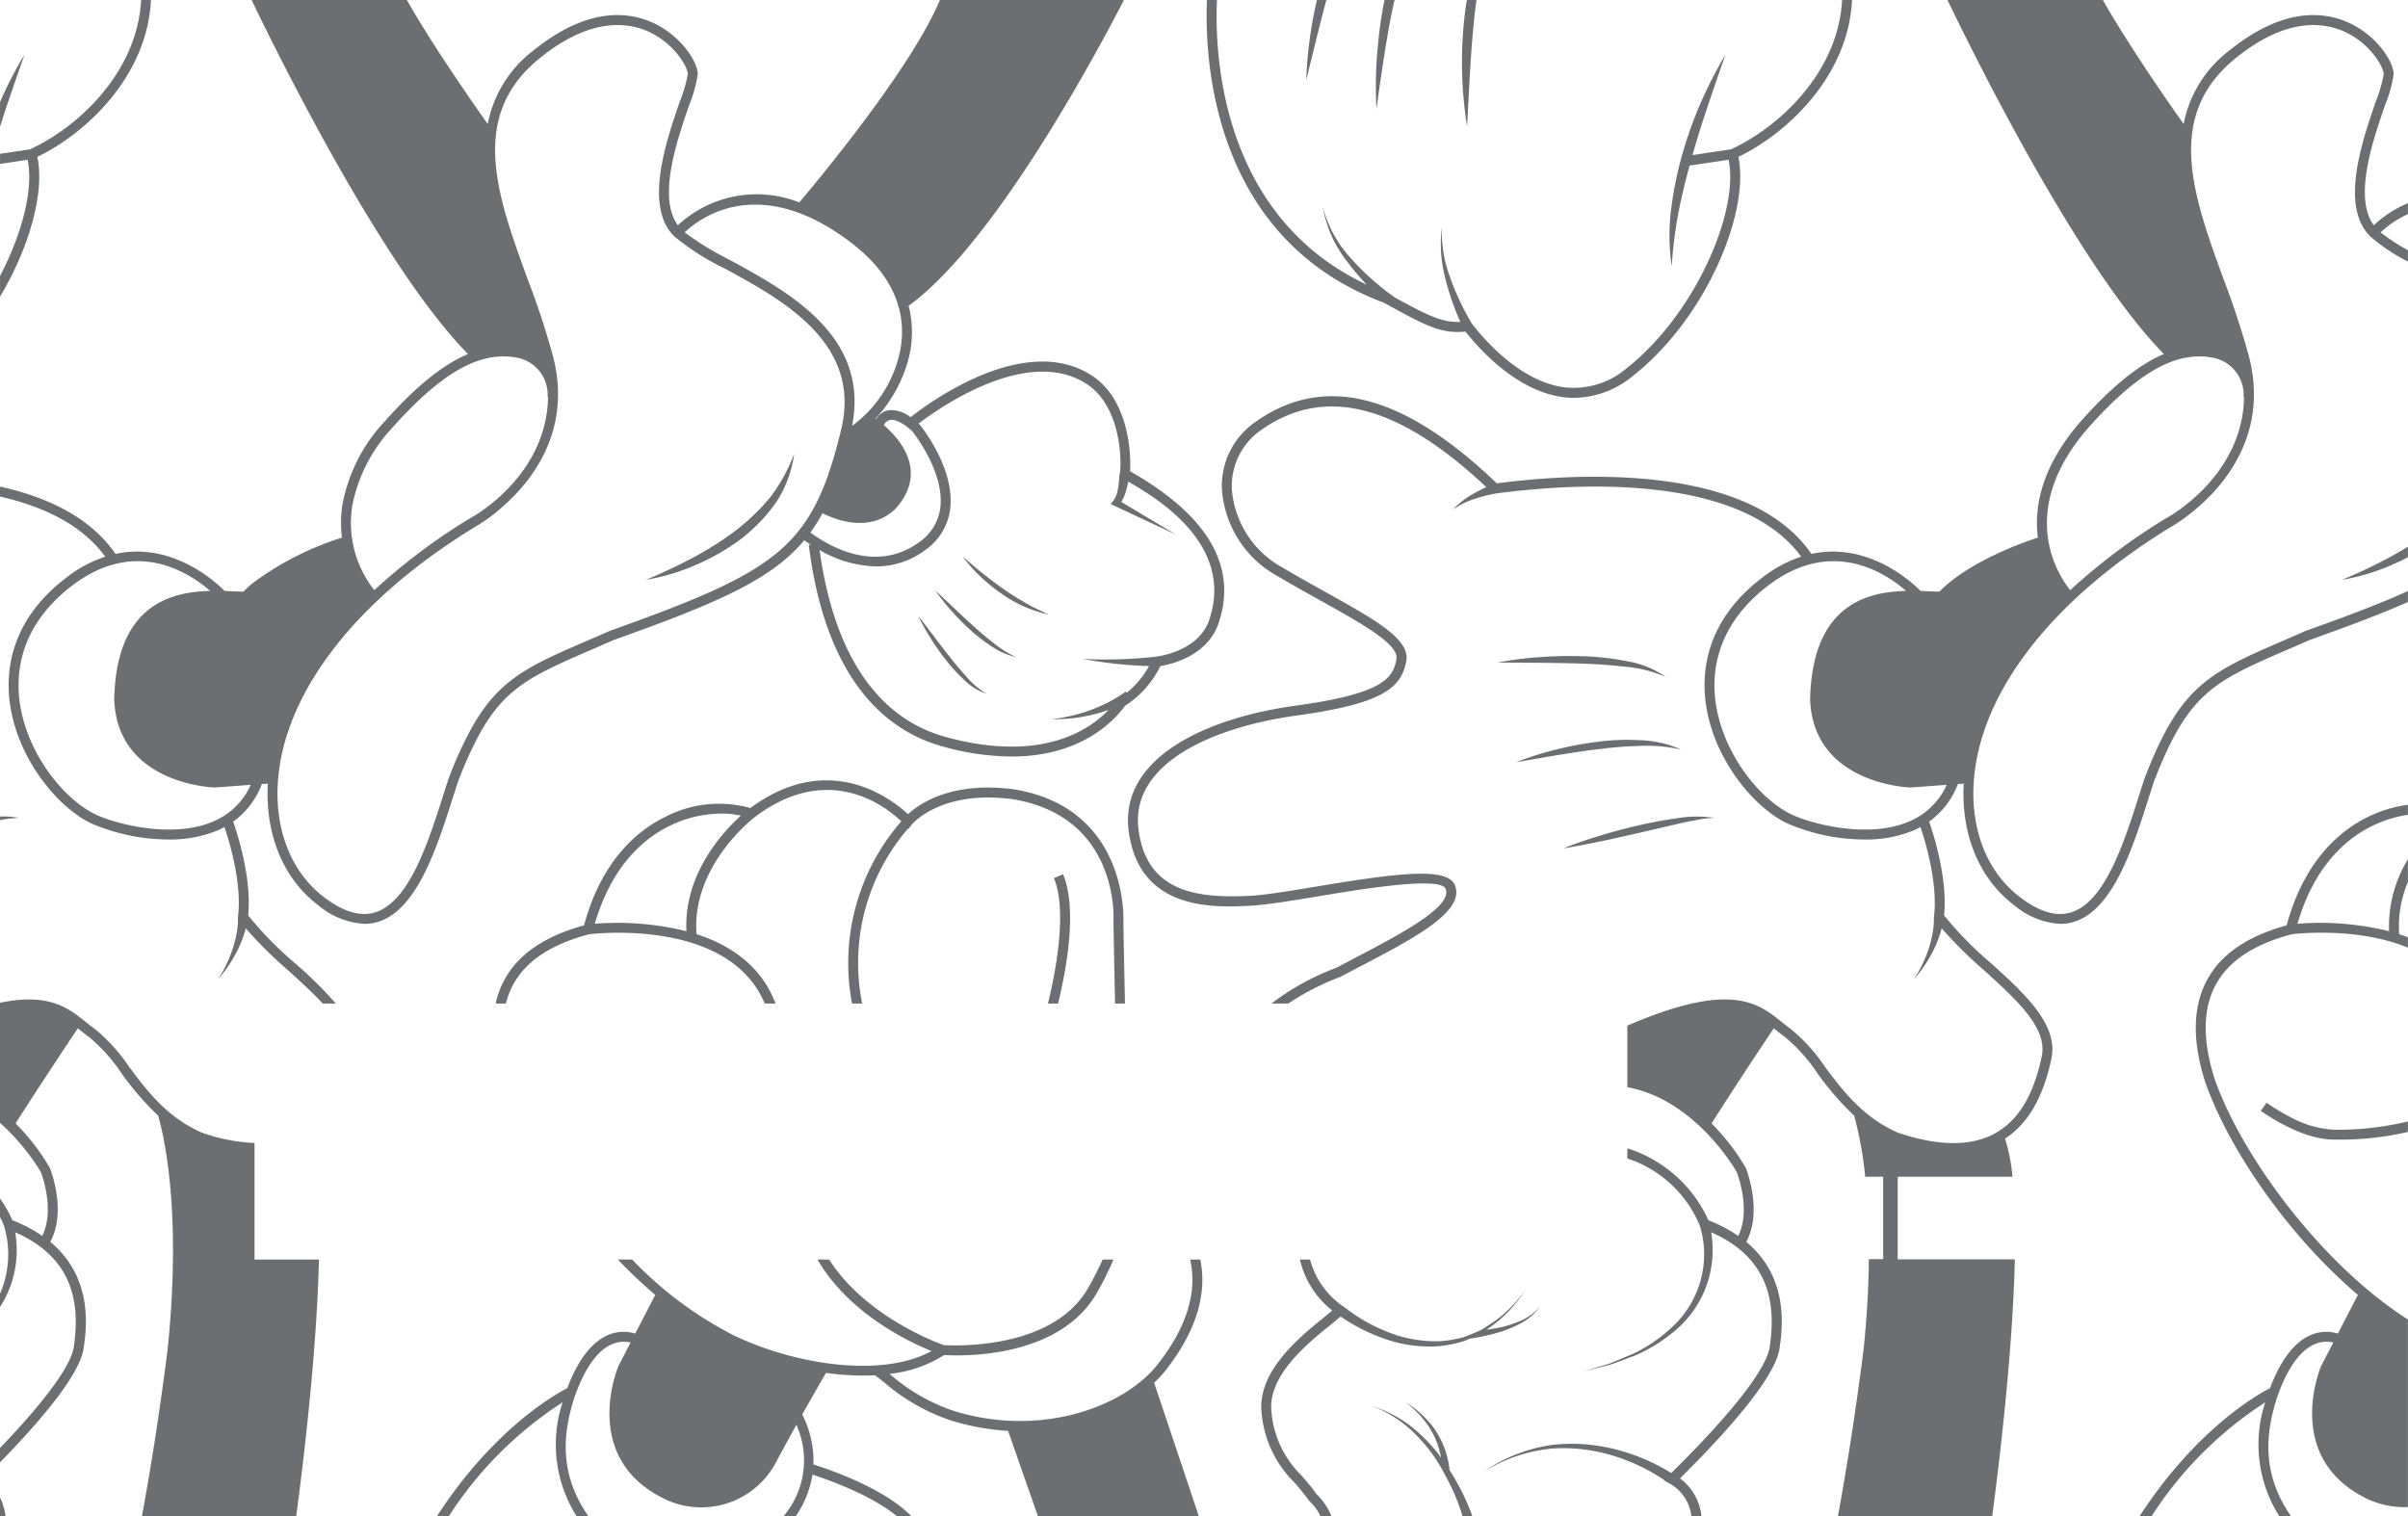
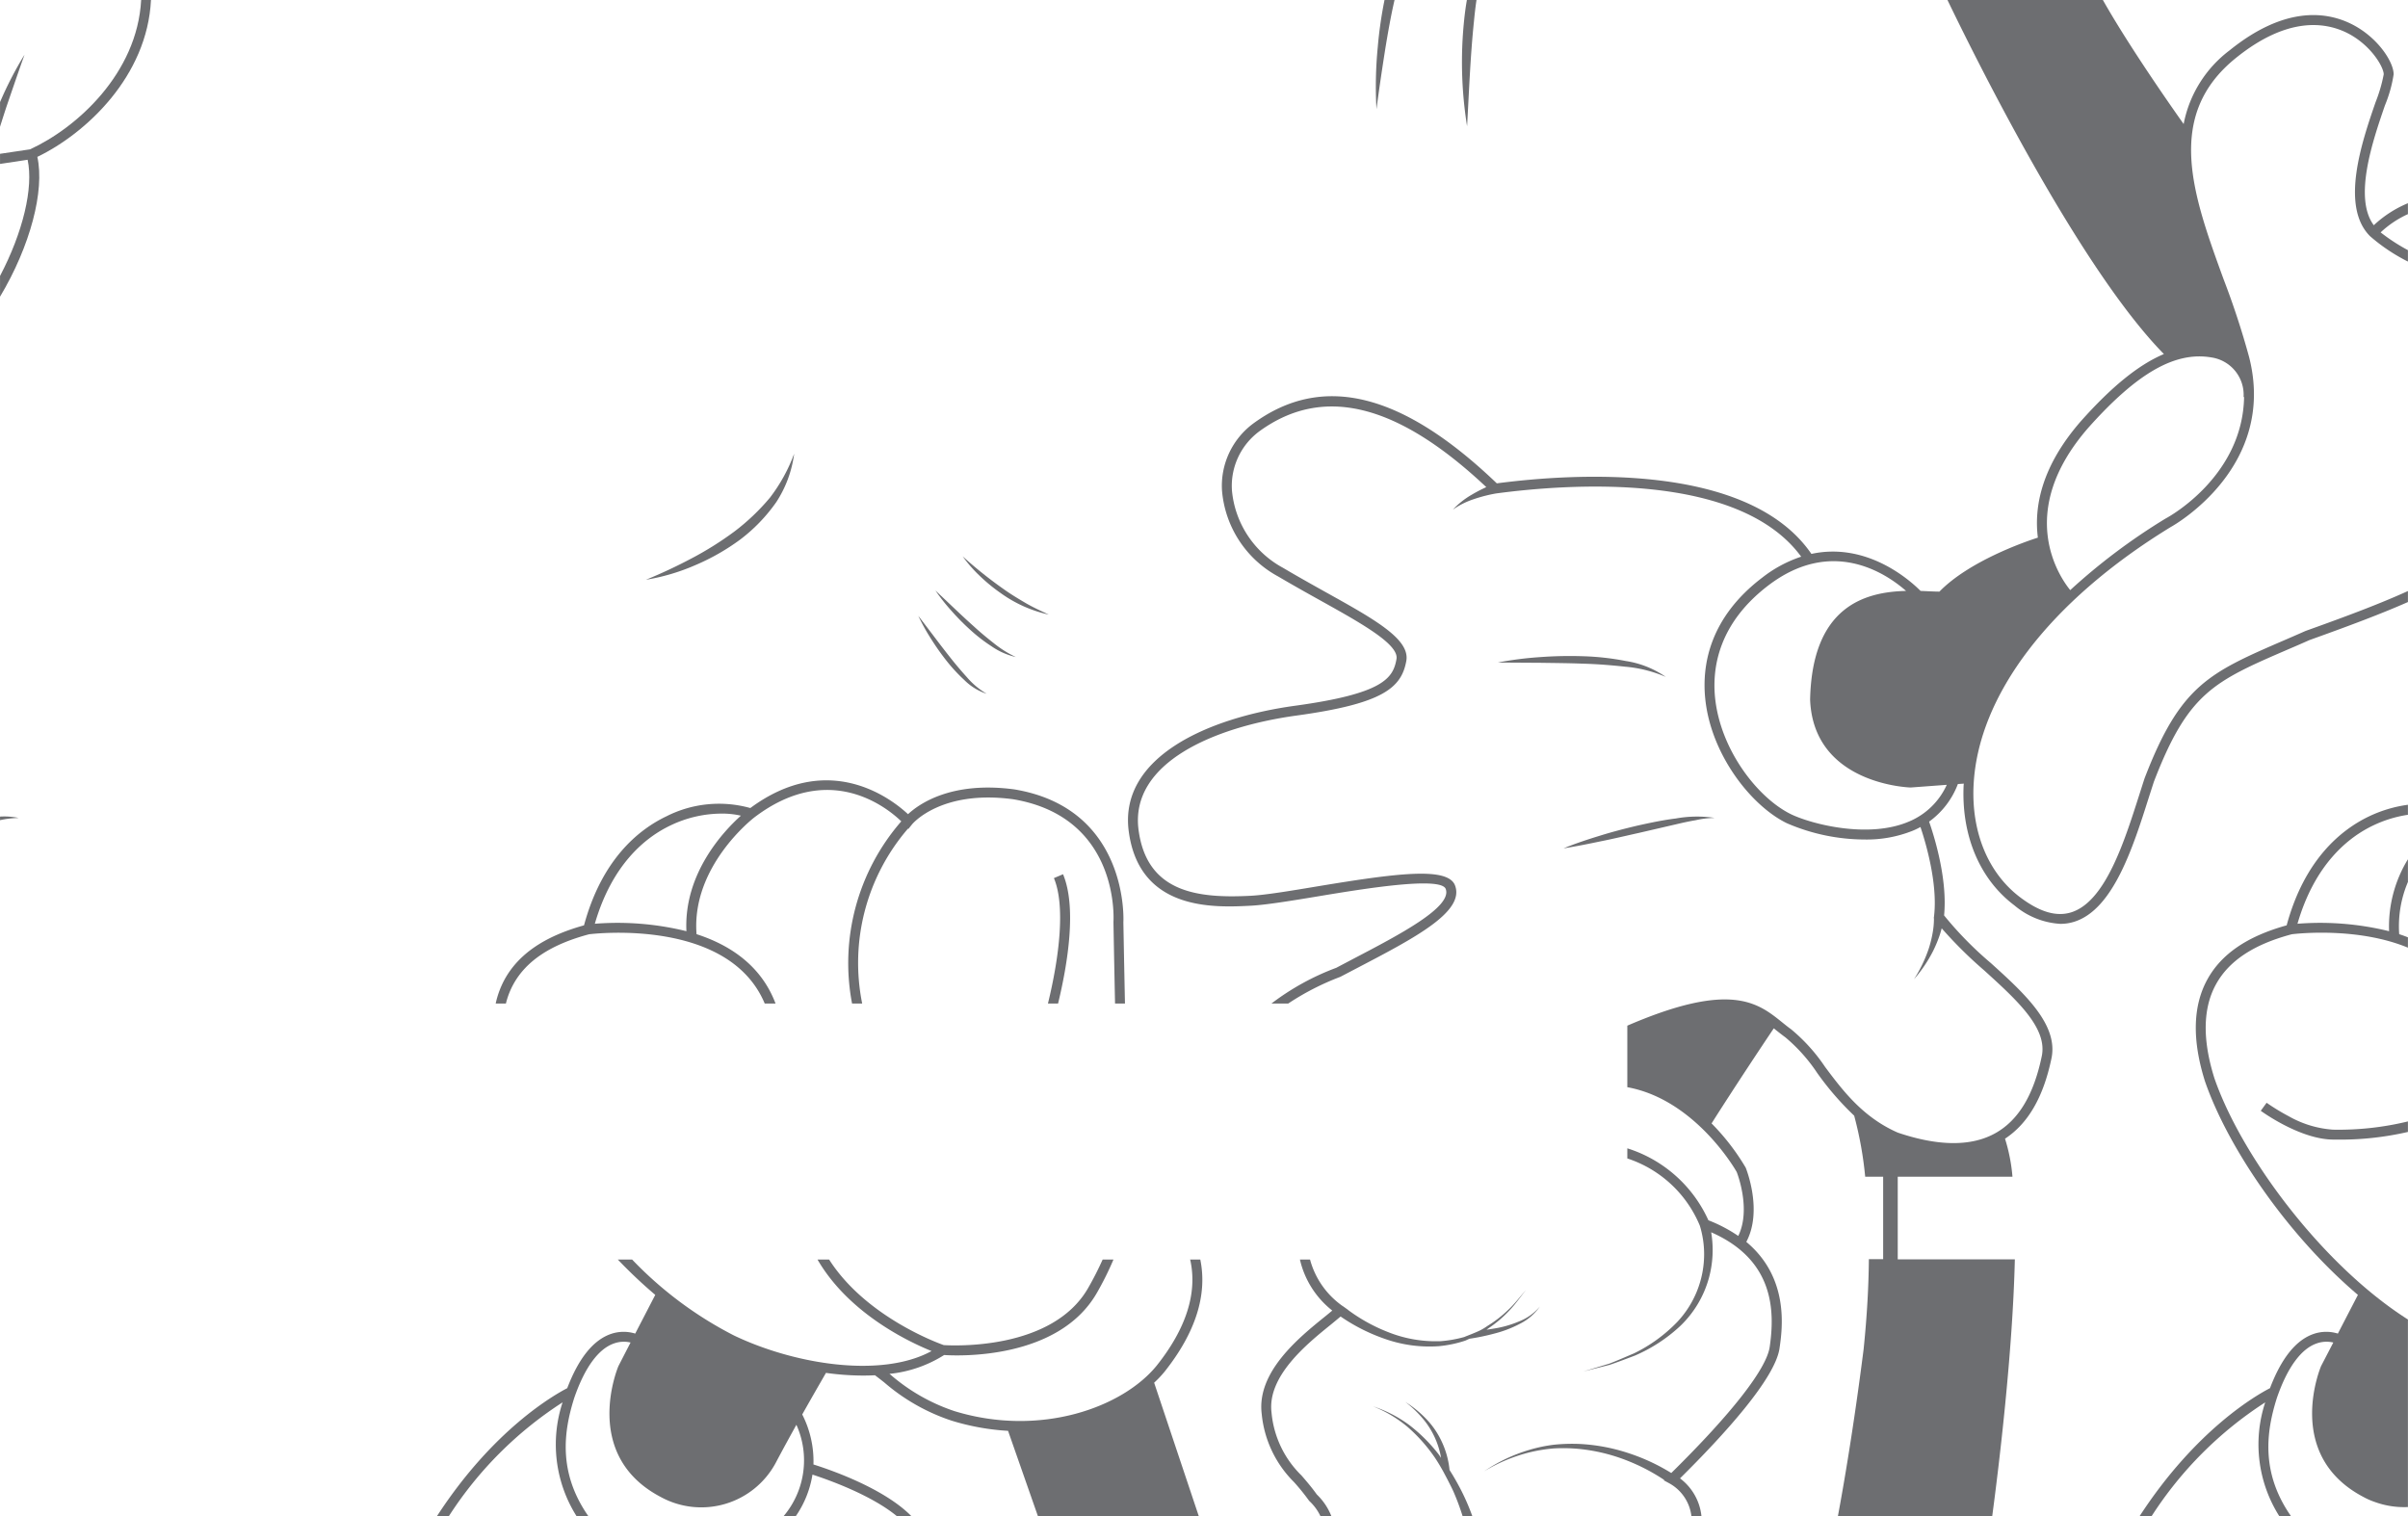
<svg xmlns="http://www.w3.org/2000/svg" id="Layer_1" data-name="Layer 1" viewBox="0 0 242.646 152.787">
  <title>cartoon</title>
  <path d="M153.029,133.178a10.579,10.579,0,0,1-2.53.71c-.23.04-.47.08-.71.11.09-.06.17-.12.25-.18a12.044,12.044,0,0,0,2.04-1.74c.62-.64,1.12-1.39,1.69-2.08-.6.66-1.13,1.39-1.78,1.99a12.062,12.062,0,0,1-2.09,1.62,5.848,5.848,0,0,1-.8.48c-.51.24-1.05.44-1.57.65a12.309,12.309,0,0,1-2.31.41,2.452,2.452,0,0,1-.27.01,12.922,12.922,0,0,1-5.1-.93,17.144,17.144,0,0,1-4.02-2.23v-.01l-.24-.17c-.08-.06-.16-.11-.23-.17l-.03-.01a8.376,8.376,0,0,1-3.32-4.71h-1.02a9.15,9.15,0,0,0,3.26,5.14c-.23.19-.49.41-.78.64-2.57,2.08-6.86,5.55-6.33,9.78a11.183,11.183,0,0,0,3.25,6.86,22.132,22.132,0,0,1,1.52,1.88l.09.09a4.968,4.968,0,0,1,1.06,1.47h1.1a6.187,6.187,0,0,0-1.47-2.19c-.52-.73-1.04-1.33-1.54-1.91a10.119,10.119,0,0,1-3.02-6.33c-.46-3.67,3.57-6.93,5.97-8.87.38-.31.7-.58.99-.82a18.533,18.533,0,0,0,4.51,2.27,13.466,13.466,0,0,0,5.38.72,12.08,12.08,0,0,0,2.67-.56c.14-.06.28-.13.42-.19a22.02,22.02,0,0,0,2.54-.53,11.59,11.59,0,0,0,2.53-.97,5.378,5.378,0,0,0,2.03-1.75A5.163,5.163,0,0,1,153.029,133.178Zm89.61-112.7a11.358,11.358,0,0,0-3.44,2.22c-2.07-2.78-.09-8.55,1.12-12.07a13.439,13.439,0,0,0,.88-3.14c0-1.27-1.66-3.83-4.38-5.13-2.51-1.2-6.66-1.71-12.13,2.7a12.168,12.168,0,0,0-4.65,7.44c-1.32-1.86-5.56-7.93-8.14-12.5h-15.66c3.46,7.18,13.58,27.3,21.81,35.68-2.54,1.07-5.26,3.28-8.36,6.76-3.99,4.57-4.73,8.63-4.34,11.74-1.32.42-6.93,2.37-9.92,5.44-.51,0-1.16-.04-1.9-.07-1.03-1.03-5.36-4.95-11-3.73-6.37-9.28-24.06-8.11-31.7-7.11-9.52-9.12-17.52-11.11-24.46-6.09a7.808,7.808,0,0,0-3.23,6.84,10.857,10.857,0,0,0,5.65,8.63c1.48.87,2.94,1.69,4.31,2.45,4.05,2.26,7.89,4.39,7.62,5.88-.34,1.92-1.31,3.48-10.21,4.7-8.76,1.2-17.76,5.16-16.77,12.65,1.07,8.09,8.69,7.69,12.35,7.5,1.55-.09,4.06-.5,6.71-.94,4.33-.72,12.38-2.06,12.88-.75.69,1.82-4.65,4.61-9.36,7.07l-1.67.88a25.348,25.348,0,0,0-6.53,3.6h1.69a26.211,26.211,0,0,1,5.25-2.69l1.72-.9c5.82-3.04,10.84-5.67,9.84-8.31-.73-1.93-6.01-1.21-13.98.11-2.63.44-5.11.85-6.6.93-5.38.28-10.47-.33-11.31-6.63-.9-6.77,7.63-10.39,15.91-11.53,8.74-1.2,10.58-2.8,11.07-5.51.39-2.19-3.19-4.18-8.13-6.93-1.36-.76-2.81-1.57-4.28-2.44a9.873,9.873,0,0,1-5.16-7.81,6.842,6.842,0,0,1,2.81-5.99c6.4-4.62,13.87-2.76,22.82,5.66a15.533,15.533,0,0,0-1.46.76,8.266,8.266,0,0,0-1.91,1.51,7.946,7.946,0,0,1,2.12-1.06,15.086,15.086,0,0,1,2.22-.57c7.24-.97,24.46-2.24,30.76,6.37a12.973,12.973,0,0,0-3.91,2.1c-5.36,4.07-6.09,8.87-5.76,12.18.56,5.65,4.63,10.83,8.23,12.58a19.83,19.83,0,0,0,7.82,1.64,12.459,12.459,0,0,0,4.85-.88,7.189,7.189,0,0,0,.79-.38c.55,1.64,1.75,5.71,1.37,8.98l-.03.2.02.02a8.216,8.216,0,0,1-.13,1.45,11.603,11.603,0,0,1-.4,1.62,13.994,13.994,0,0,1-1.48,3.07,13.85,13.85,0,0,0,1.94-2.88,12.96,12.96,0,0,0,.67-1.63c.07-.21.12-.41.18-.62a42.935,42.935,0,0,0,4.28,4.24c3.29,2.99,6.41,5.81,5.8,8.66-.81,3.88-2.33,6.41-4.63,7.72-2.43,1.38-5.76,1.36-9.87-.03-3.52-1.54-5.55-4.24-7.33-6.62a17.74,17.74,0,0,0-3.43-3.8c-.31-.22-.6-.46-.9-.7-2.45-1.97-5.18-4.16-15.6.34v6.2c6.92,1.26,11,8.5,11.02,8.54s1.49,3.74.16,6.45a14.847,14.847,0,0,0-3.01-1.58,13.375,13.375,0,0,0-8.17-7.25v1.02a11.931,11.931,0,0,1,7.31,6.78,9.843,9.843,0,0,1,.43,2.88,9.962,9.962,0,0,1-2.73,6.84,15.414,15.414,0,0,1-4.33,3.14c-.83.35-1.66.72-2.5,1.04l-2.61.79,2.65-.67c.86-.29,1.71-.62,2.56-.94a15.861,15.861,0,0,0,4.59-3.01,10.589,10.589,0,0,0,2.84-4.76,10.72,10.72,0,0,0,.24-4.65c6.33,2.78,6.43,7.88,5.9,11.54-.31,2.21-3.83,6.72-9.92,12.72a19.949,19.949,0,0,0-4.27-1.99,18.639,18.639,0,0,0-5.01-.94,18.111,18.111,0,0,0-2.55.08,14.972,14.972,0,0,0-2.48.52,16.26,16.26,0,0,0-4.55,2.16,16.444,16.444,0,0,1,4.61-1.92,15.811,15.811,0,0,1,2.45-.39,17.08,17.08,0,0,1,2.48.05,17.991,17.991,0,0,1,4.8,1.15,19.668,19.668,0,0,1,3.81,1.98l-.04.04.59.32a4.363,4.363,0,0,1,2.19,3.29h1.01a5.453,5.453,0,0,0-2.16-3.81c4.44-4.39,9.6-10.07,10.03-13.12.28-1.94,1.01-7.08-3.35-10.71,1.66-3.12.03-7.25-.06-7.48a22.809,22.809,0,0,0-3.44-4.46c2.44-3.85,5.39-8.28,6.27-9.58.07.05.14.11.21.17.32.25.63.5.95.73a16.819,16.819,0,0,1,3.21,3.59,29.15,29.15,0,0,0,3.73,4.31,37.127,37.127,0,0,1,1.11,6.15h1.81v8.31h-1.44c-.02,2.67-.18,5.69-.53,9.09-1.01,7.95-2.04,13.87-2.59,16.81h15.55c.65-4.86,2.06-16.4,2.28-25.88h-11.8V118.578h11.56a17.517,17.517,0,0,0-.75-3.83c2.31-1.52,3.86-4.16,4.68-8.09.72-3.42-2.75-6.57-6.11-9.61a35.879,35.879,0,0,1-4.71-4.8c.36-3.63-.98-7.94-1.51-9.45a8.271,8.271,0,0,0,2.9-3.79l.6-.04c-.01.05-.01.1-.02.15-.24,5.09,1.63,9.51,5.13,12.13a7.863,7.863,0,0,0,4.61,1.85,4.594,4.594,0,0,0,1.43-.22c3.91-1.25,5.9-7.5,7.49-12.52.18-.55.35-1.09.51-1.58,3.46-8.99,6.02-10.1,13.62-13.38.66-.28,1.35-.58,2.04-.89,3.99-1.43,7.25-2.65,9.94-3.84v-1.11c-2.74,1.25-6.11,2.52-10.31,4.02-.72.32-1.41.62-2.06.9-7.68,3.32-10.56,4.56-14.17,13.96-.17.52-.34,1.06-.52,1.62-1.53,4.8-3.43,10.77-6.84,11.87-1.5.48-3.18-.01-5.14-1.48-3.23-2.42-4.95-6.53-4.73-11.29.43-9.08,7.67-18.58,19.87-26.05.46-.25,10.72-6.12,7.89-17.15a82.241,82.241,0,0,0-2.57-7.83c-3.08-8.46-5.99-16.46,1.25-22.29,5.07-4.09,8.82-3.65,11.08-2.58,2.51,1.21,3.81,3.51,3.81,4.23a15.383,15.383,0,0,1-.82,2.81c-1.35,3.91-3.6,10.46-.56,13.5a18.183,18.183,0,0,0,3.82,2.56v-1.15a18.791,18.791,0,0,1-2.75-1.79,10.088,10.088,0,0,1,2.75-1.84Zm-50.3,62.32c-4.12,1.75-9.86.22-11.85-.74-3.35-1.63-7.14-6.48-7.67-11.78-.3-3.05.39-7.49,5.38-11.29,6.36-4.84,11.77-1.28,13.87.56-4.07.1-9.47,1.48-9.67,10.96.34,8.6,10.13,8.85,10.13,8.85l3.64-.27A7.233,7.233,0,0,1,192.339,82.798Zm30.49-46.78a3.808,3.808,0,0,1,3.25,3.99h.05c-.14,7.96-7.52,12.04-7.88,12.23l-.02.01a61.415,61.415,0,0,0-9.62,7.22c-1.03-1.27-5.63-7.82,1.83-16.37C215.369,37.568,219.189,35.398,222.829,36.018Z" style="fill:#6d6e71" />
-   <path d="M242.643,55.089v1.06c-.55.3-1.12.56-1.7.81a21.102,21.102,0,0,1-4.96,1.47c1.6-.64,3.13-1.39,4.63-2.17C241.303,55.879,241.973,55.499,242.643,55.089Z" style="fill:#6d6e71" />
  <path d="M159.495,66.879c1.423.037,2.838.151,4.246.303a13.123,13.123,0,0,1,4.113,1.03A9.597,9.597,0,0,0,163.835,66.612a26.431,26.431,0,0,0-4.312-.482,40.684,40.684,0,0,0-4.322.087,34.942,34.942,0,0,0-4.282.548l4.301.026C156.648,66.814,158.073,66.822,159.495,66.879Z" style="fill:#6d6e71" />
-   <path d="M165.237,75.168a15.962,15.962,0,0,1,4.149.362,10.803,10.803,0,0,0-4.138-.939,22.598,22.598,0,0,0-4.253.162,33.312,33.312,0,0,0-4.169.778,30.243,30.243,0,0,0-4.036,1.275l4.152-.713c1.382-.218,2.76-.439,4.143-.597A40.053,40.053,0,0,1,165.237,75.168Z" style="fill:#6d6e71" />
  <path d="M168.871,82.479c-1.3.16-2.576.432-3.848.714-1.268.299-2.529.624-3.773,1.012-1.245.381-2.484.786-3.694,1.284,1.293-.2,2.565-.464,3.836-.728,1.274-.254,2.534-.559,3.798-.838l3.781-.876c.629-.148,1.262-.287,1.896-.393a9.114,9.114,0,0,1,1.922-.23A11.911,11.911,0,0,0,168.871,82.479Z" style="fill:#6d6e71" />
  <path d="M148.363,152.789h-.98a24.043,24.043,0,0,0-.91-2.45c-.18-.41-.39-.8-.59-1.2l-.46-.87c-.28-.5-.57-.99-.89-1.46a16.378,16.378,0,0,0-2.69-3.01,12.568,12.568,0,0,0-3.49-2.08,12.911,12.911,0,0,1,3.65,1.88,16.468,16.468,0,0,1,2.93,2.91c.1.13.18.26.27.39v-.03a7.908,7.908,0,0,0-.35-1.33,8.302,8.302,0,0,0-1.29-2.35,11.016,11.016,0,0,0-1.95-1.91,10.787,10.787,0,0,1,2.14,1.75,8.368,8.368,0,0,1,1.56,2.32,8.708,8.708,0,0,1,.75,2.75v.03c.39.61.75,1.24,1.09,1.89A22.756,22.756,0,0,1,148.363,152.789Z" style="fill:#6d6e71" />
-   <path d="M-.001,150.898v1.89h.56A6.142,6.142,0,0,0-.001,150.898Zm25.65-23.97v-11.75a17.8,17.8,0,0,1-5.3-1.04c-3.53-1.54-5.55-4.24-7.33-6.62a17.739,17.739,0,0,0-3.43-3.8c-.31-.22-.61-.46-.91-.7-1.78-1.44-3.72-2.99-8.68-1.97v12.1a22.034,22.034,0,0,1,4.11,4.95c.02.04,1.48,3.74.15,6.45a14.329,14.329,0,0,0-3.01-1.58,12.683,12.683,0,0,0-1.25-2.2v1.87a8.84,8.84,0,0,1,.4.88,9.841,9.841,0,0,1,.43,2.88,9.954,9.954,0,0,1-.26,2.25,8.673,8.673,0,0,1-.57,1.72v1.34a10.272,10.272,0,0,0,1.3-2.88,10.72,10.72,0,0,0,.23-4.65c6.34,2.78,6.43,7.88,5.91,11.54-.27,1.88-2.86,5.42-7.38,10.14a.375.375,0,0,1-.06.07v1.44c.1-.11.21-.21.31-.32,3.9-4.01,7.75-8.57,8.12-11.19.28-1.94,1.01-7.08-3.36-10.71,1.67-3.12.04-7.25-.06-7.48a21.914,21.914,0,0,0-3.44-4.46c2.45-3.85,5.4-8.28,6.27-9.58a1.838,1.838,0,0,1,.22.17c.31.25.62.5.95.73a17.092,17.092,0,0,1,3.21,3.59,29.063,29.063,0,0,0,3.72,4.31c.68,2.4,2.35,10.03.95,23.55-1,7.95-2.04,13.87-2.59,16.81h15.55c.65-4.86,2.07-16.39,2.29-25.86Zm88.22-79.44c.14-1.86-.18-7.39-3.97-9.72-6.69-4.19-16.13,2.69-18.14,4.27a3.306,3.306,0,0,0-2.16-.71,1.854,1.854,0,0,0-1.31.91c-.03-.02-.05-.04-.07-.05a14.217,14.217,0,0,0,3.37-6.18,10.71,10.71,0,0,0-.03-5.19c8.48-6.15,18.48-24.59,21.7-30.82h-18.55c-2.82,6.79-12.24,18.13-14.17,20.4a11.66,11.66,0,0,0-12.23,2.3c-2.07-2.78-.09-8.55,1.12-12.07a13.44,13.44,0,0,0,.88-3.14c0-1.27-1.67-3.83-4.38-5.13-2.52-1.2-6.66-1.71-12.14,2.7a12.195,12.195,0,0,0-4.64,7.44c-1.32-1.86-5.57-7.93-8.15-12.5h-15.65c3.46,7.18,13.57,27.3,21.81,35.68-2.55,1.07-5.26,3.28-8.37,6.76a16.752,16.752,0,0,0-4.31,8.58,11.966,11.966,0,0,0-.02,3.16,30.119,30.119,0,0,0-8.97,4.57,9.911,9.911,0,0,0-.96.87c-.51,0-1.16-.04-1.9-.07-1.02-1.03-5.36-4.95-10.99-3.73-2.54-3.69-6.87-5.73-11.64-6.78v1c4.34.99,8.24,2.82,10.61,6.06a12.745,12.745,0,0,0-3.91,2.1c-5.36,4.07-6.09,8.87-5.76,12.18.56,5.65,4.62,10.83,8.22,12.58a19.886,19.886,0,0,0,7.83,1.64,12.493,12.493,0,0,0,4.85-.88,7.033,7.033,0,0,0,.78-.38c.55,1.64,1.76,5.71,1.37,8.98l-.02.2.01.02a8.177,8.177,0,0,1-.12,1.45,11.644,11.644,0,0,1-.41,1.62,13.521,13.521,0,0,1-1.47,3.07,14.255,14.255,0,0,0,1.94-2.88,12.961,12.961,0,0,0,.67-1.63c.06-.21.12-.41.17-.62a42.928,42.928,0,0,0,4.28,4.24c1.25,1.14,2.48,2.25,3.48,3.34h1.32a42.015,42.015,0,0,0-4.13-4.08,35.777,35.777,0,0,1-4.7-4.8c.36-3.63-.99-7.94-1.51-9.45a8.252,8.252,0,0,0,2.89-3.79l.6-.04c0,.05-.01.1-.01.15-.24,5.09,1.63,9.51,5.12,12.13a7.913,7.913,0,0,0,4.62,1.85,4.639,4.639,0,0,0,1.43-.22c3.9-1.25,5.89-7.5,7.49-12.52.18-.55.35-1.09.51-1.58a37.987,37.987,0,0,1,2.32-5.08c2.08-3.65,4.34-5.17,8.2-6.93.93-.44,1.96-.88,3.1-1.37.65-.28,1.34-.58,2.04-.89,10.43-3.73,15.89-6.06,19.24-10.07.17.13.39.28.65.45l-.2.02c1.39,11.28,6.09,18.31,13.58,20.34a26.387,26.387,0,0,0,6.85.99c7.02,0,10.36-3.62,11.43-5.11a9.976,9.976,0,0,0,3.57-4.01c1.05-.17,4.63-.97,5.82-4.19C124.769,57.168,121.779,51.968,113.869,47.488Zm-92.42,35.31c-4.12,1.75-9.86.22-11.85-.74-3.35-1.63-7.14-6.48-7.67-11.78-.3-3.05.38-7.49,5.37-11.29,6.37-4.84,11.77-1.28,13.88.56-4.08.1-9.48,1.48-9.67,10.96.34,8.6,10.13,8.85,10.13,8.85l3.63-.27A7.18,7.18,0,0,1,21.449,82.798Zm64.27-58.38c5.32,4.04,5.6,8.41,4.89,11.36a12.488,12.488,0,0,1-4.75,7.14c1.79-9.04-6.37-13.49-12.37-16.75a29.885,29.885,0,0,1-4.5-2.75C70.419,22.048,76.419,17.358,85.719,24.418Zm-50.23,26.6a15.877,15.877,0,0,1,4.05-7.92c4.93-5.53,8.75-7.7,12.4-7.08a3.785,3.785,0,0,1,3.24,3.99h.05c-.1,5.58-3.74,9.25-6.04,11.01a14.628,14.628,0,0,1-1.83,1.22l-.03.01a60.85,60.85,0,0,0-9.61,7.22A10.907,10.907,0,0,1,35.489,51.018Zm25.95,12.56c-.73.32-1.41.62-2.07.9-.97.42-1.87.81-2.7,1.18-4.41,1.99-6.96,3.63-9.33,8.04a39.918,39.918,0,0,0-2.13,4.74c-.17.52-.35,1.06-.52,1.62-1.53,4.8-3.43,10.77-6.85,11.87-1.49.48-3.17-.01-5.14-1.48-3.22-2.42-4.94-6.53-4.72-11.29a19.984,19.984,0,0,1,1.06-5.46c2.46-7.33,9.04-14.61,18.81-20.59a16.904,16.904,0,0,0,2.85-2.09c2.97-2.62,6.93-7.68,5.04-15.06a82.255,82.255,0,0,0-2.57-7.83c-3.09-8.46-6-16.46,1.25-22.29,5.07-4.09,8.82-3.65,11.08-2.58,2.51,1.21,3.81,3.51,3.81,4.23a14.855,14.855,0,0,1-.83,2.81c-1.34,3.91-3.6,10.46-.56,13.5a24.908,24.908,0,0,0,5.09,3.25c5.84,3.17,13.84,7.52,11.76,16.2C81.879,55.298,78.329,57.528,61.439,63.578Zm20.22-9.92a15.894,15.894,0,0,0,1.22-1.94c1.34.67,4.78,2.03,7.35-.44,3.37-3.75.44-7.06-1.21-8.47l.05.03a.888.888,0,0,1,.66-.52c.78-.11,1.92.86,2.22,1.16.03.05,3.27,4.09,2.8,7.71a4.975,4.975,0,0,1-2.13,3.45C88.069,57.958,83.119,54.748,81.659,53.658Zm40.15,8.93c-1.15,3.11-5.22,3.57-5.27,3.57l-.03.01a44.316,44.316,0,0,1-7.38.23,41.122,41.122,0,0,0,6.66.72,9.329,9.329,0,0,1-2.26,2.7l-.09-.13a12.189,12.189,0,0,1-1.68,1.04,16.123,16.123,0,0,1-5.82,1.74,16.007,16.007,0,0,0,4.12-.44,15.633,15.633,0,0,0,1.65-.49c-2.02,2.11-6.86,5.32-16.37,2.74-6.92-1.87-11.32-8.39-12.75-18.85a11.826,11.826,0,0,0,5.68,1.65,8.188,8.188,0,0,0,4.94-1.63,5.925,5.925,0,0,0,2.53-4.13c.53-4.04-2.87-8.29-3.04-8.5-.02-.02-.07-.07-.14-.13,2.23-1.7,10.93-7.75,16.82-4.07,3.6,2.22,3.65,7.81,3.47,9.08l-.02.07h-.03a8.552,8.552,0,0,1-.14,1.43,2.843,2.843,0,0,1-.44,1.23l-.3.37.37.17,6.18,2.89-5.48-3.28c.08-.14.16-.28.22-.41a4.873,4.873,0,0,0,.28-.78c.08-.28.14-.57.2-.85C116.779,50.298,124.469,55.008,121.809,62.588Z" style="fill:#6d6e71" />
  <path d="M100.829,59.761a13.149,13.149,0,0,0,4.855,2.174c-.806-.379-1.603-.737-2.358-1.181-.753-.443-1.502-.892-2.211-1.402a42.62,42.62,0,0,1-4.112-3.289A13.855,13.855,0,0,0,98.761,58.066,17.302,17.302,0,0,0,100.829,59.761Z" style="fill:#6d6e71" />
  <path d="M98.13,63.122c-1.313-1.167-2.567-2.404-3.871-3.613a20.319,20.319,0,0,0,1.656,2.09A23.312,23.312,0,0,0,97.796,63.494a16.06,16.06,0,0,0,2.122,1.636,7.05,7.05,0,0,0,2.446,1.081,10.962,10.962,0,0,1-2.225-1.396C99.451,64.276,98.777,63.715,98.13,63.122Z" style="fill:#6d6e71" />
  <path d="M97.432,68.245c-.582-.647-1.149-1.309-1.688-1.998-1.089-1.369-2.122-2.786-3.21-4.184A21.061,21.061,0,0,0,93.822,64.384,25.366,25.366,0,0,0,95.353,66.557a16.762,16.762,0,0,0,1.809,1.962,5.669,5.669,0,0,0,2.266,1.395A7.853,7.853,0,0,1,97.432,68.245Z" style="fill:#6d6e71" />
  <path d="M74.584,54.375a16.817,16.817,0,0,0,3.642-3.78,11.653,11.653,0,0,0,1.798-4.873,16.872,16.872,0,0,1-2.429,4.415A21.766,21.766,0,0,1,73.983,53.576a32.894,32.894,0,0,1-4.268,2.679A50.868,50.868,0,0,1,65.088,58.424a20.893,20.893,0,0,0,4.963-1.468A22.246,22.246,0,0,0,74.584,54.375Z" style="fill:#6d6e71" />
  <path d="M1.893,82.429a9.287,9.287,0,0,0-1.89.22v-.36A7.064,7.064,0,0,1,1.893,82.429Z" style="fill:#6d6e71" />
-   <path d="M175.163,15.809c1.19,5.38-3.12,16.16-10.62,22.07a9.404,9.404,0,0,1-5.9,2.21,9.734,9.734,0,0,1-1.07-.06c-4.6-.57-8.35-4.65-9.9-6.61-2.36.2-3.68-.39-8.19-2.9-17.61-6.56-18.1-25.1-17.86-30.52h1.01c-.24,4.91.13,21.65,15.09,28.69a24.267,24.267,0,0,1-1.97-2.33,12.365,12.365,0,0,1-2.47-5.53,12.176,12.176,0,0,0,2.86,5.22,23.447,23.447,0,0,0,2.12,2.11,23.805,23.805,0,0,0,2.33,1.84c3.56,1.96,4.82,2.5,6.56,2.44a26.25,26.25,0,0,1-1.49-4.29,13.693,13.693,0,0,1-.38-5.21,13.266,13.266,0,0,0,.86,5.07,25.495,25.495,0,0,0,2.17,4.6c1.37,1.78,4.99,5.89,9.39,6.43a8.24,8.24,0,0,0,6.22-1.94c7-5.53,11.35-15.93,10.26-21l-3.93.59c-.42,1.54-.8,3.1-1.11,4.67a44.911,44.911,0,0,0-.69,5.47,21.346,21.346,0,0,1-.08-5.59,38.224,38.224,0,0,1,1.09-5.5,42.022,42.022,0,0,1,4.41-10.23c-.63,1.75-1.22,3.5-1.81,5.24-.54,1.62-1.06,3.25-1.52,4.88l3.88-.58c4.7-2.15,10.81-7.65,11.2-15.05h1C186.253,7.689,180.073,13.449,175.163,15.809Z" style="fill:#6d6e71" />
  <path d="M148.783-.001c-.11.72-.19,1.45-.26,2.18-.36,3.48-.49,6.99-.69,10.54a40.812,40.812,0,0,1-.3-10.65c.07-.69.16-1.38.28-2.07Z" style="fill:#6d6e71" />
  <path d="M140.523-.001c-.37,1.6-.65,3.21-.92,4.84-.32,2.04-.63,4.09-.9,6.16a40.906,40.906,0,0,1,.13-6.26,42.262,42.262,0,0,1,.68-4.74Z" style="fill:#6d6e71" />
-   <path d="M133.653-.001c-.23.87-.46,1.74-.68,2.61l-1.35,5.45a42.22,42.22,0,0,1,1.08-8.06Z" style="fill:#6d6e71" />
  <path d="M.653,10.749c-.22.67-.44,1.35-.65,2.03v-2.49a37.249,37.249,0,0,1,2.47-4.78C1.843,7.259,1.253,9.009.653,10.749Z" style="fill:#6d6e71" />
  <path d="M3.763,15.809c.75,3.4-.7,8.97-3.76,14.09v-2.09c2.3-4.38,3.39-8.88,2.78-11.71l-2.78.42v-1.02l3.02-.45c4.7-2.15,10.81-7.65,11.2-15.05h.99C14.843,7.689,8.673,13.439,3.763,15.809Z" style="fill:#6d6e71" />
  <path d="M107.119,88.098l-.92.39c1.16,2.77.56,7.87-.6,12.64h1.02C107.599,97.078,108.509,91.418,107.119,88.098Zm6.08,4.82c.01-.11.58-11.45-10.99-13.37-6.41-.86-9.66,1.52-10.71,2.5-1.59-1.48-7.93-6.51-15.89-.62a11.726,11.726,0,0,0-8.45.83c-2.81,1.34-6.51,4.33-8.31,10.99-3.97,1.1-6.59,2.89-8,5.45a9.072,9.072,0,0,0-.9,2.43h1.03a7.968,7.968,0,0,1,.75-1.94c1.3-2.37,3.8-4.02,7.63-5.04.67-.08,14.1-1.6,17.7,6.98h1.09c-1.45-3.85-4.62-5.91-7.96-6.99-.54-6.85,5.73-11.69,5.79-11.74,7.57-5.79,13.42-1,14.84.37a21.754,21.754,0,0,0-4.96,18.36h1.02a20.717,20.717,0,0,1,4.62-17.63l.03.04.37-.46c.03-.04,2.89-3.51,10.17-2.54,10.64,1.77,10.16,11.89,10.13,12.36,0,.08.07,3.94.16,8.23h1C113.269,96.838,113.199,92.978,113.199,92.918Zm-44.03.92a29.081,29.081,0,0,0-9.23-.75c1.74-5.99,5.09-8.71,7.65-9.92a11.954,11.954,0,0,1,5.12-1.18,8.305,8.305,0,0,1,1.95.21C72.959,83.718,68.889,87.998,69.169,93.838Zm48.18,44.39c3.12-3.93,4.33-7.73,3.6-11.3h-1.03a.573.573,0,0,1,.04.14c.69,3.28-.45,6.83-3.39,10.53-3.41,4.22-11.72,7.26-20.4,4.6a19.012,19.012,0,0,1-6.46-3.69l-.09-.06a12.671,12.671,0,0,0,5.52-1.9c1.52.1,11.48.46,15.36-6.21a30.949,30.949,0,0,0,1.7-3.41h-1.09a31.689,31.689,0,0,1-1.48,2.9c-3.65,6.3-13.69,5.77-14.53,5.72-.54-.19-7.86-2.84-11.55-8.62h-1.17c3.13,5.4,9.14,8.27,11.49,9.22-5.07,2.77-13.85,1.34-19.93-1.58a38.318,38.318,0,0,1-10.24-7.64h-1.44a48.477,48.477,0,0,0,3.77,3.56l-2.02,3.9a3.94,3.94,0,0,0-2.43.03c-1.79.61-3.27,2.45-4.42,5.47-1.31.68-7.44,4.14-13.13,12.9h1.2a38.237,38.237,0,0,1,11.46-11.47,13.54,13.54,0,0,0,1.41,11.47h1.19c-3.1-4.44-2.47-8.6-1.43-11.9,1.05-3.06,2.44-4.97,4.02-5.51a2.928,2.928,0,0,1,1.66-.09l-1.22,2.37s-3.83,8.94,4.25,13.19a8.514,8.514,0,0,0,11.58-3.4c.68-1.29,1.41-2.62,2.1-3.87a8.711,8.711,0,0,1-1.29,9.21h1.23a10.189,10.189,0,0,0,1.68-4.19c1.72.56,5.93,2.07,8.51,4.19h1.46c-2.74-2.79-8.06-4.64-9.87-5.21a10.362,10.362,0,0,0-1.13-5.04c1.14-2.03,2.09-3.66,2.39-4.19a27.699,27.699,0,0,0,3.71.27q.615,0,1.23-.03c.28.21.59.45.92.71a19.933,19.933,0,0,0,6.79,3.86,23.857,23.857,0,0,0,5.7,1.03l3.01,8.6h16.21l-4.5-13.45A10.723,10.723,0,0,0,117.349,138.228Zm-10.23-50.13-.92.39c1.16,2.77.56,7.87-.6,12.64h1.02C107.599,97.078,108.509,91.418,107.119,88.098Z" style="fill:#6d6e71" />
  <path d="M239.169,83.168a12.328,12.328,0,0,1,3.47-1.06v-1.01a13.209,13.209,0,0,0-3.9,1.16c-2.81,1.34-6.52,4.33-8.32,10.99-3.97,1.1-6.58,2.89-7.99,5.45-1.47,2.67-1.55,6.12-.24,10.27,2.32,6.7,8.3,15.48,15.41,21.52l-2.02,3.9a3.938,3.938,0,0,0-2.43.03c-1.79.61-3.26,2.45-4.41,5.47-1.32.68-7.44,4.14-13.14,12.9h1.21a38.243,38.243,0,0,1,11.45-11.47,13.512,13.512,0,0,0,1.42,11.47h1.18c-3.1-4.44-2.47-8.6-1.43-11.9,1.05-3.06,2.44-4.97,4.02-5.51a2.961,2.961,0,0,1,1.67-.09l-1.23,2.37s-3.83,8.94,4.26,13.19a7.071,7.071,0,0,0,1.13.5,8.631,8.631,0,0,0,3.36.52v-18.9c-8.6-5.46-16.76-16.4-19.5-24.31-1.22-3.87-1.17-7.06.16-9.47,1.31-2.37,3.8-4.02,7.63-5.04.45-.06,6.61-.76,11.71,1.35v-1.04c-.29-.12-.58-.22-.88-.32a11.407,11.407,0,0,1,.88-5.26v-2.29a12.994,12.994,0,0,0-1.9,7.25,29.066,29.066,0,0,0-9.23-.75C233.249,87.098,236.609,84.378,239.169,83.168Zm-4.08,30.67a10.512,10.512,0,0,1-4.44-1.34,21.881,21.881,0,0,1-2.25-1.37l-.59.81c.16.11,4,2.9,7.34,2.9h.09a30.612,30.612,0,0,0,7.4-.77v-1.06A29.569,29.569,0,0,1,235.089,113.838Z" style="fill:#6d6e71" />
</svg>